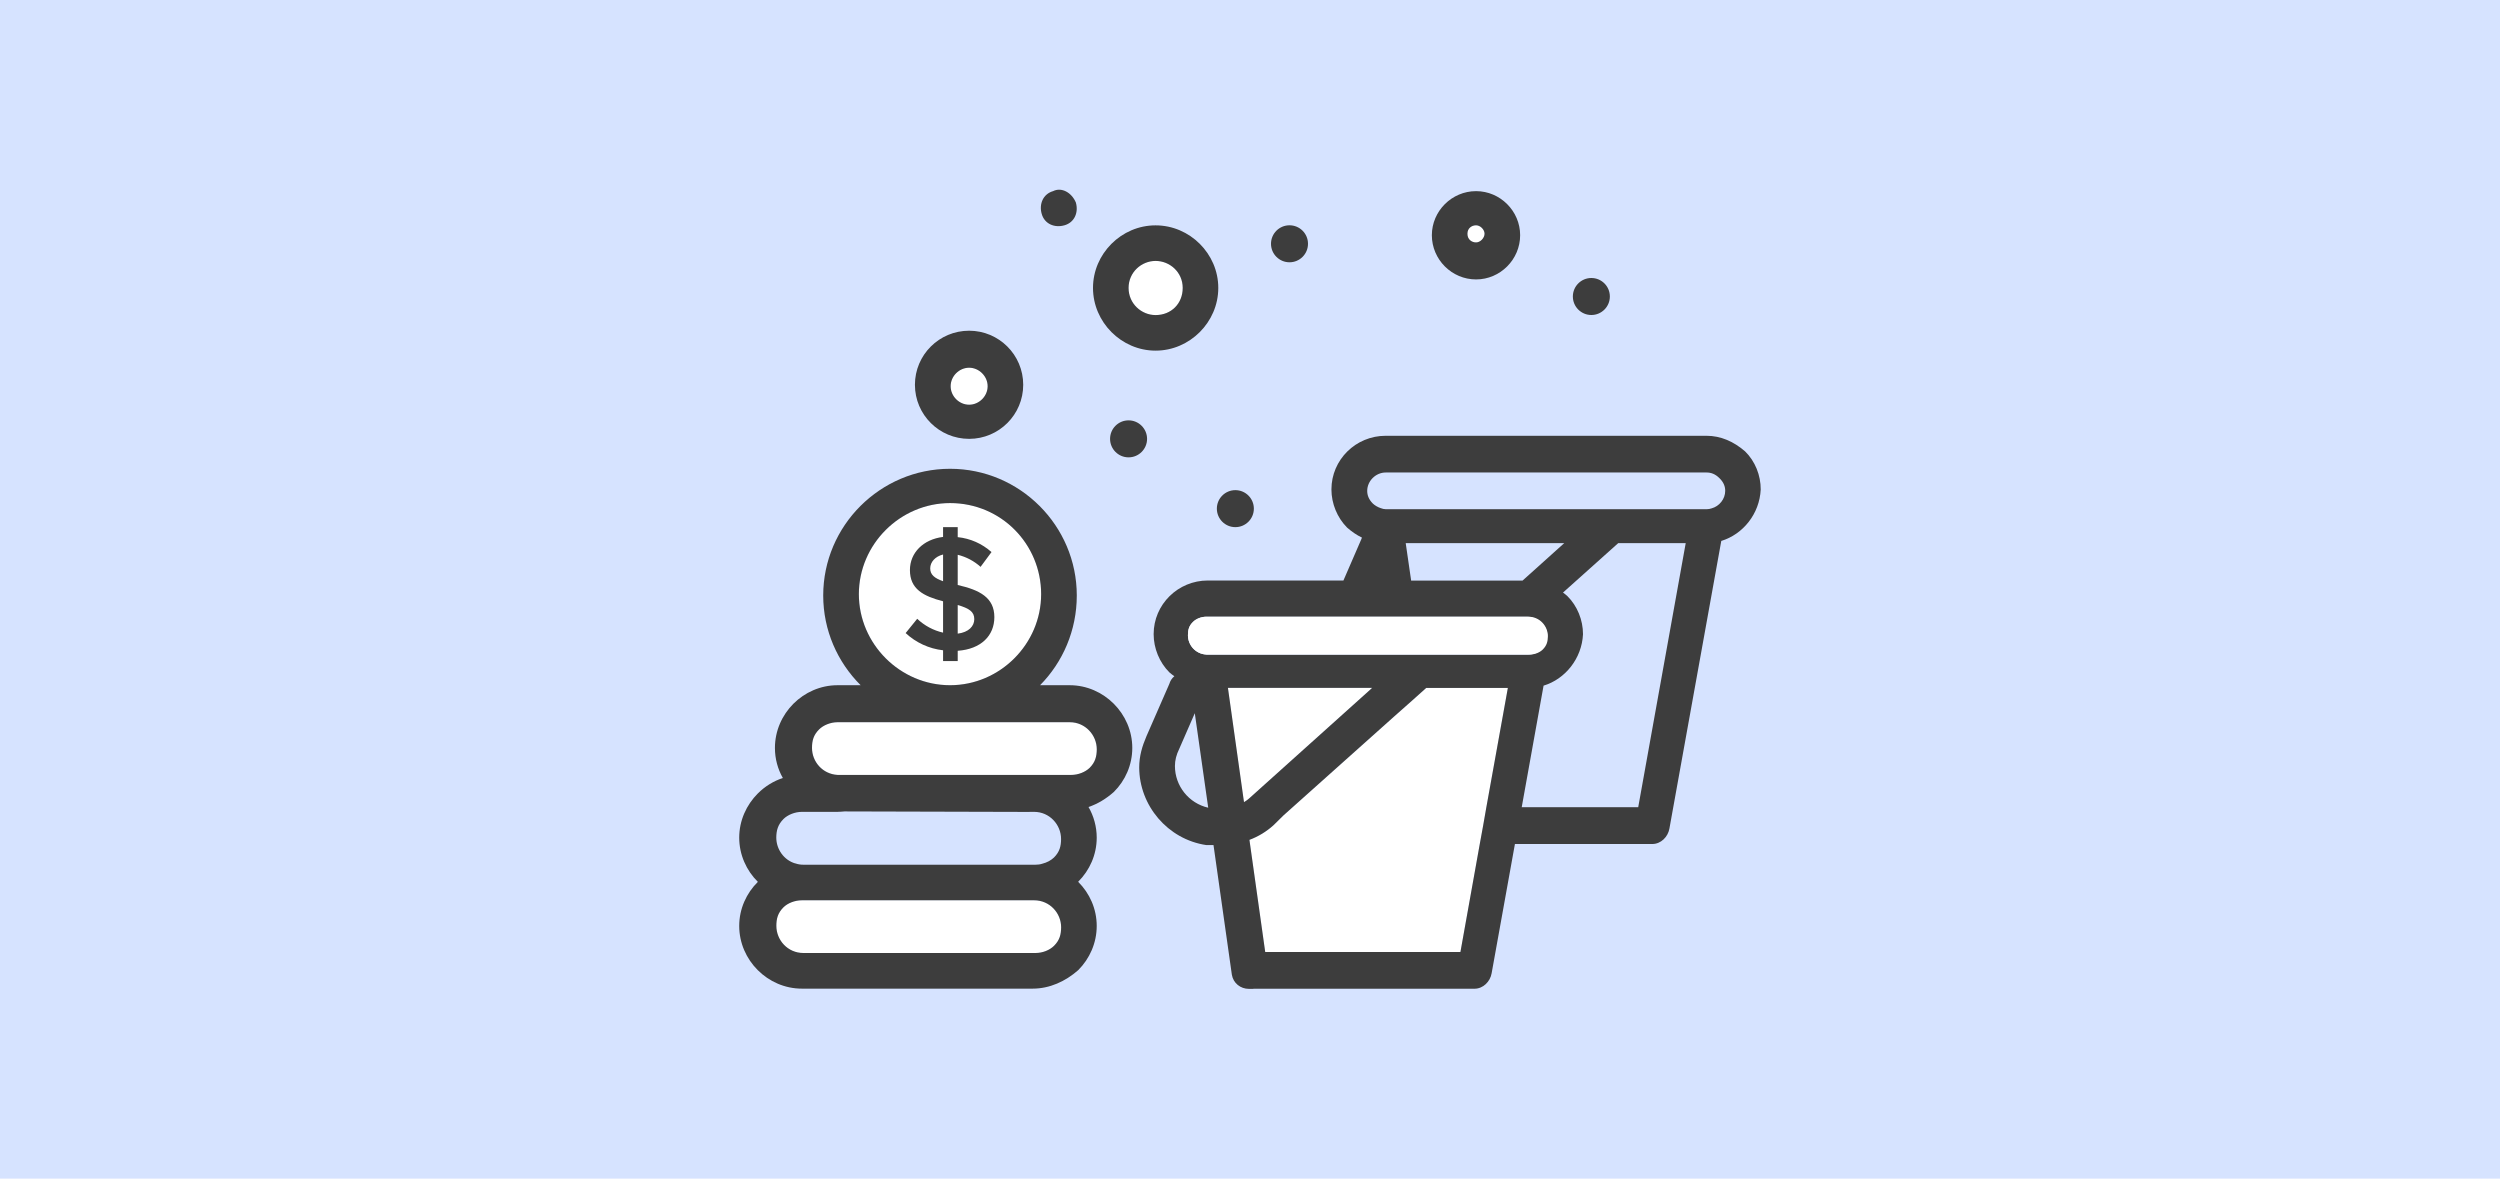
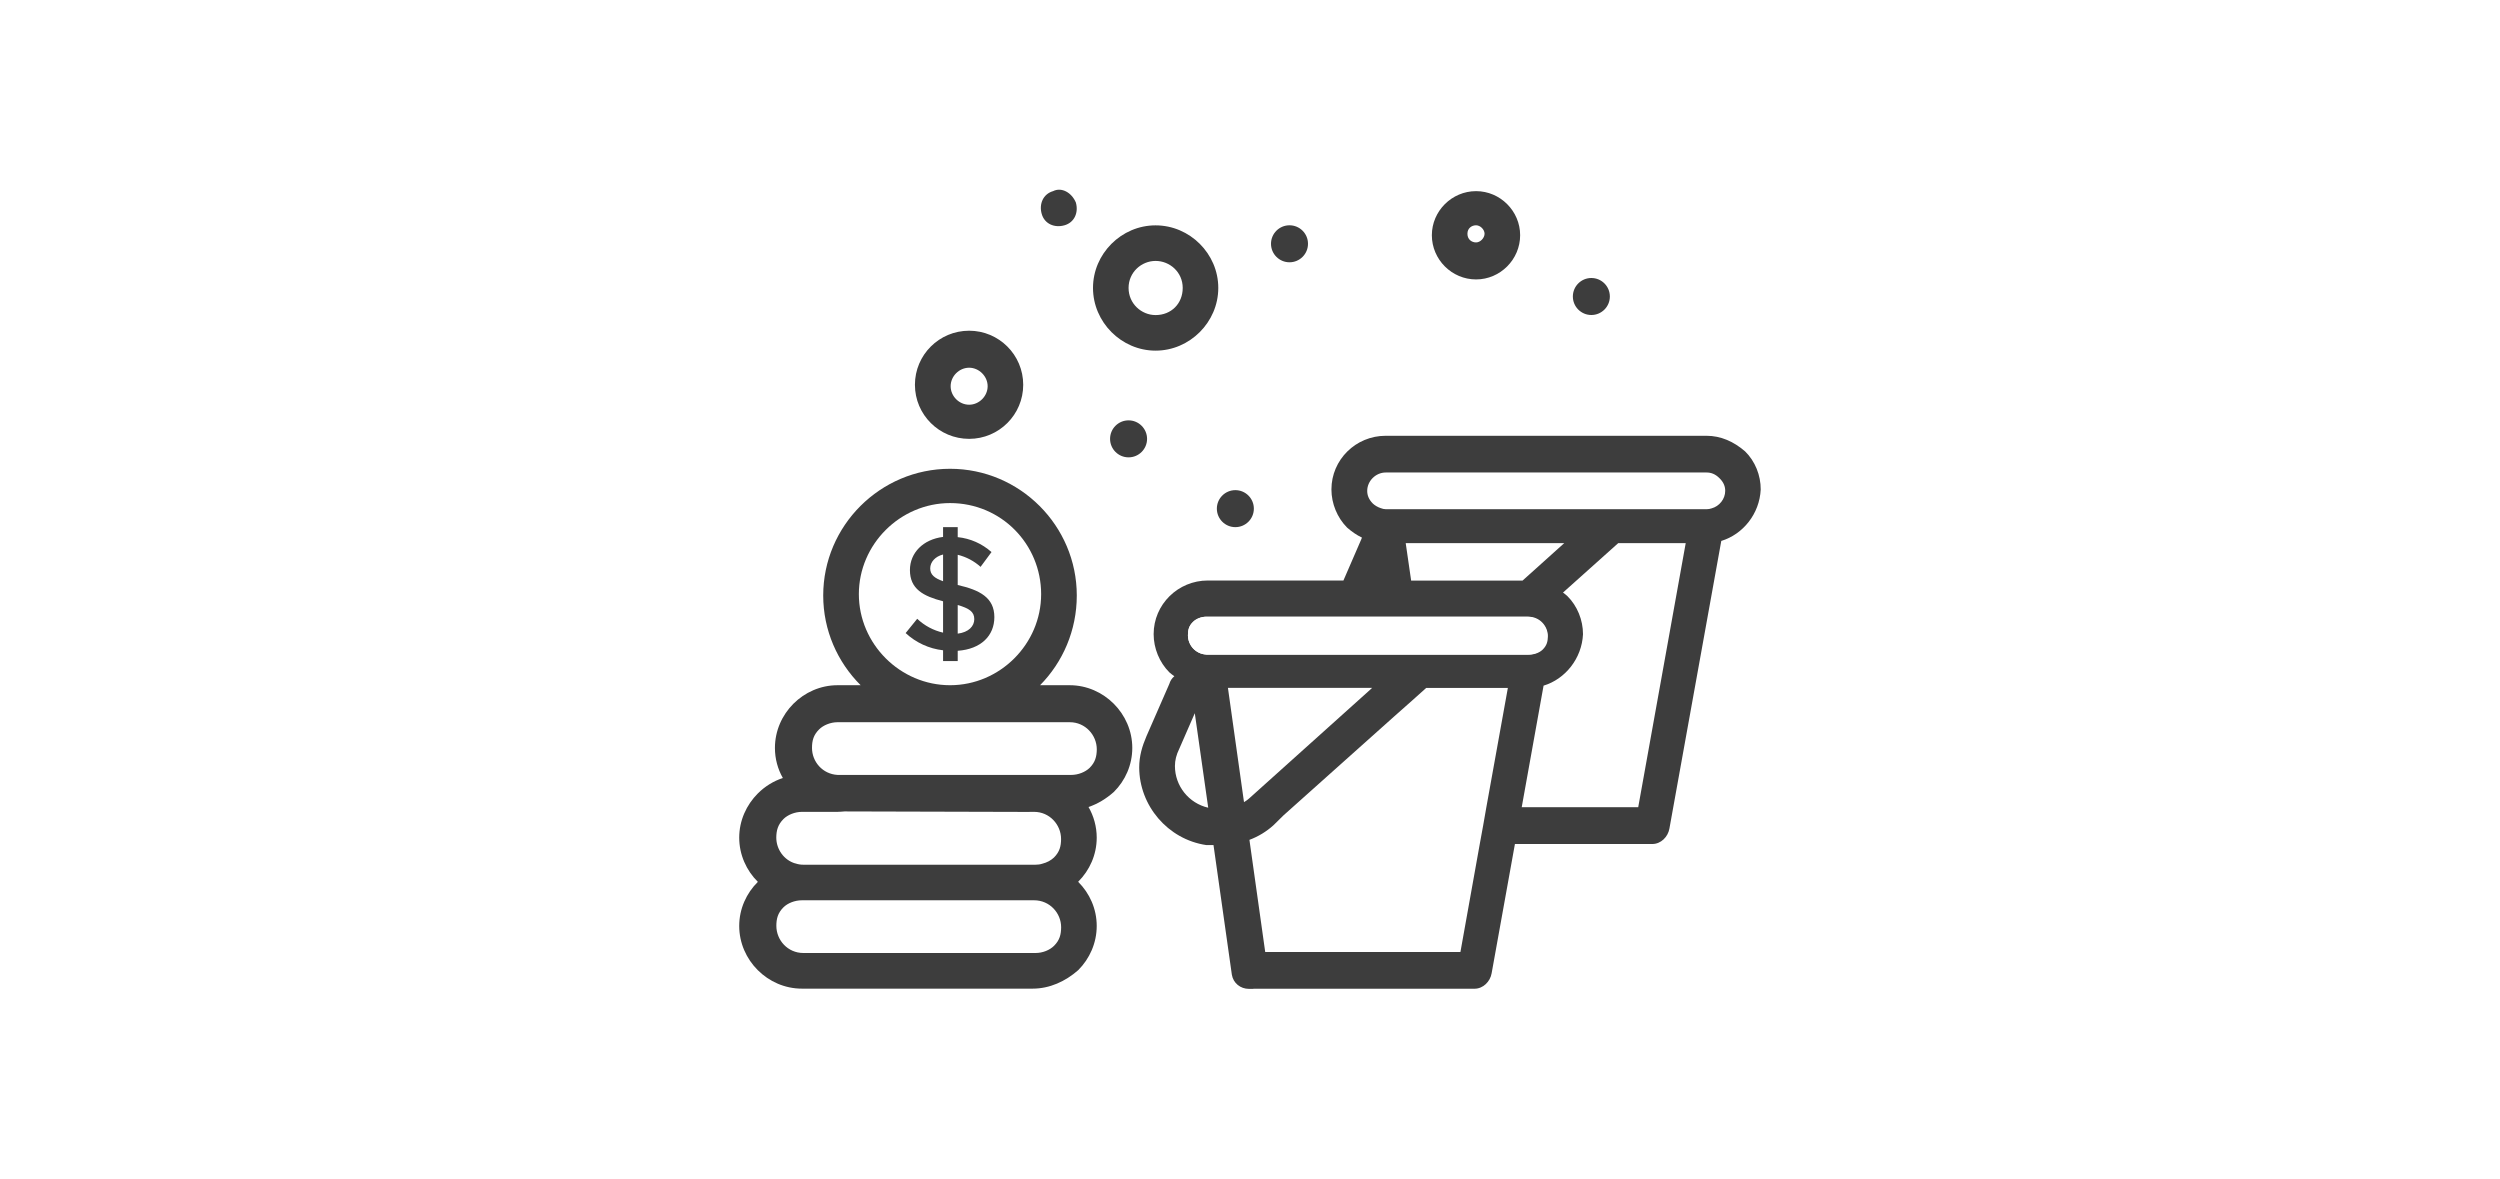
<svg xmlns="http://www.w3.org/2000/svg" version="1.1" id="Vrstva_1" x="0px" y="0px" viewBox="0 0 350 165" style="enable-background:new 0 0 350 165;" xml:space="preserve">
  <style type="text/css">
	.st0{fill:#D6E3FF;}
	.st1{fill:#FFFFFF;}
	.st2{fill:#3D3D3D;}
	.st3{fill:#4C80C6;}
</style>
-   <rect x="0" class="st0" width="350" height="165" />
  <g>
    <path class="st1" d="M207.83,32.74c0,0.59-0.59,1.21-1.19,1.21c-0.59,0-1.21-0.4-1.21-1.21c0-0.79,0.61-1.19,1.21-1.19   C207.24,31.55,207.83,32.14,207.83,32.74z" />
    <path class="st1" d="M165.58,40.31c0,2.19-1.6,3.8-3.8,3.8c-1.98,0-3.78-1.6-3.78-3.8c0-2.19,1.8-3.78,3.78-3.78   C163.78,36.53,165.58,38.11,165.58,40.31z" />
    <circle class="st1" cx="135.68" cy="54.07" r="2.59" />
    <path class="st2" d="M172.95,68.62c-1.43,0-2.59,1.16-2.59,2.59s1.16,2.59,2.59,2.59c1.43,0,2.59-1.16,2.59-2.59   S174.38,68.62,172.95,68.62z" />
    <path class="st2" d="M147.43,26.76c-1.39,0.4-1.99,1.8-1.59,3.19c0.4,1.4,1.79,1.99,3.19,1.59c1.4-0.4,1.99-1.79,1.59-3.19   C150.03,26.96,148.63,26.16,147.43,26.76z" />
    <path class="st2" d="M158,58.85c-1.43,0-2.59,1.16-2.59,2.59c0,1.43,1.16,2.59,2.59,2.59c1.43,0,2.59-1.16,2.59-2.59   C160.59,60.02,159.43,58.85,158,58.85z" />
    <path class="st2" d="M180.53,31.54c-1.43,0-2.59,1.16-2.59,2.59c0,1.43,1.16,2.59,2.59,2.59c1.43,0,2.59-1.16,2.59-2.59   C183.12,32.7,181.96,31.54,180.53,31.54z" />
    <path class="st2" d="M222.79,38.92c-1.43,0-2.59,1.16-2.59,2.59c0,1.43,1.16,2.59,2.59,2.59c1.43,0,2.59-1.16,2.59-2.59   C225.38,40.08,224.22,38.92,222.79,38.92z" />
    <path class="st2" d="M135.68,46.3c-4.19,0-7.59,3.38-7.59,7.57s3.4,7.57,7.59,7.57c4.17,0,7.57-3.38,7.57-7.57   S139.85,46.3,135.68,46.3z M135.68,56.66c-1.4,0-2.59-1.19-2.59-2.59s1.19-2.59,2.59-2.59c1.38,0,2.59,1.19,2.59,2.59   S137.07,56.66,135.68,56.66z" />
    <path class="st2" d="M206.65,26.76c-3.4,0-6.19,2.79-6.19,6.17c0,3.4,2.79,6.19,6.19,6.19c3.38,0,6.17-2.79,6.17-6.19   C212.82,29.55,210.03,26.76,206.65,26.76z M206.65,33.94c-0.59,0-1.21-0.4-1.21-1.21c0-0.79,0.61-1.19,1.21-1.19   c0.59,0,1.19,0.59,1.19,1.19C207.83,33.33,207.24,33.94,206.65,33.94z" />
    <path class="st2" d="M161.78,31.55c-4.78,0-8.76,3.97-8.76,8.76c0,4.78,3.97,8.78,8.76,8.78c4.79,0,8.78-3.99,8.78-8.78   C170.56,35.52,166.57,31.55,161.78,31.55z M161.78,44.11c-1.98,0-3.78-1.6-3.78-3.8c0-2.19,1.8-3.78,3.78-3.78   c2,0,3.8,1.58,3.8,3.78C165.58,42.5,163.98,44.11,161.78,44.11z" />
    <g>
      <path class="st1" d="M192.09,96.31l-0.3,0.28l-16.93,15.21c-0.22,0.2-0.45,0.36-0.71,0.51l-2.25-16H192.09z" />
-       <path class="st1" d="M211.1,96.31l-3.01,16.71l-0.45,2.57l-0.47,2.57l-2.71,15.13h-27.33l-2.21-15.7    c1.25-0.47,2.37-1.15,3.36-2.04l1.4-1.38l15.44-13.8l2.63-2.33l0.38-0.34l1.54-1.38H211.1z" />
+       <path class="st1" d="M211.1,96.31l-3.01,16.71l-0.45,2.57l-0.47,2.57l-2.71,15.13h-27.33l-2.21-15.7    c1.25-0.47,2.37-1.15,3.36-2.04l1.4-1.38l15.44-13.8l2.63-2.33l0.38-0.34l1.54-1.38H211.1" />
    </g>
    <g>
      <path class="st2" d="M244.31,63.19c-1.6-1.38-3.4-2.18-5.4-2.18h-44.92c-4.19,0-7.59,3.36-7.59,7.51c0,1.98,0.81,3.95,2.19,5.34    c0.65,0.57,1.34,1.05,2.08,1.4c-0.04,0.08-0.06,0.14-0.08,0.22l-2.51,5.79H169.1c-4.19,0-7.59,3.36-7.59,7.51    c0,1.98,0.81,3.95,2.19,5.34c0.24,0.2,0.47,0.4,0.71,0.55c-0.34,0.28-0.57,0.63-0.71,1.09l-3.2,7.32    c-0.59,1.38-1.01,2.77-1.01,4.35c0,5.34,3.99,10.08,9.39,10.88h1.01l2.57,18.15c0.2,1.19,1.21,1.98,2.39,1.98h0.59    c0.02,0,0.04-0.02,0.06-0.02c0.02,0,0.02,0,0.04,0h30.9c1.19,0,2.19-0.99,2.39-2.17l3.26-18.09h19.24c1.19,0,2.19-0.99,2.39-2.17    l7.26-40.26c3.05-0.93,5.36-3.8,5.52-7.2C246.51,66.55,245.72,64.57,244.31,63.19z M164.49,107.24c0-0.79,0.2-1.58,0.59-2.37    l2.19-5.02l1.88,13.23C166.43,112.46,164.49,110.03,164.49,107.24z M174.16,112.3l-2.25-16h20.19l-0.3,0.28l-16.93,15.21    C174.65,111.99,174.42,112.14,174.16,112.3z M208.09,113.01l-0.45,2.57l-0.47,2.57l-2.71,15.13h-27.33l-2.21-15.7    c1.25-0.47,2.37-1.15,3.36-2.04l1.4-1.38l15.44-13.8l2.63-2.33l0.38-0.34l1.54-1.38h11.43L208.09,113.01z M168.88,91.64    c-1.5-0.08-2.57-1.32-2.57-2.71c0-0.73,0.14-1.31,0.71-1.86c0.42-0.43,1.15-0.73,1.86-0.73h44.9c0.45,0,0.89,0.12,1.25,0.32    c0.1,0.04,0.2,0.1,0.3,0.16c0.16,0.1,0.32,0.22,0.49,0.4c0.61,0.59,0.81,1.19,0.81,1.78c0,0.45-0.14,0.91-0.38,1.29l-0.02,0.02    c-0.1,0.22-0.24,0.42-0.45,0.63c-0.43,0.44-1.15,0.71-1.86,0.71H168.88z M196.8,76.04h22.19l-5.83,5.24h-15.6L196.8,76.04z     M229.35,113.01h-16.31l3.06-17.02c3.03-0.91,5.36-3.8,5.52-7.2c0-1.98-0.79-3.95-2.19-5.34c-0.2-0.18-0.4-0.34-0.61-0.49    l7.73-6.92h9.45L229.35,113.01z M239.63,71.17c-0.22,0.08-0.47,0.12-0.71,0.12h-44.92c-0.22,0-0.47-0.06-0.73-0.16    c-0.42-0.14-0.83-0.4-1.07-0.63c-0.59-0.59-0.79-1.19-0.79-1.78c0-1.38,1.19-2.57,2.59-2.57h44.92c0.61,0,1.21,0.2,1.8,0.79    c0.61,0.59,0.81,1.19,0.81,1.78C241.53,69.87,240.7,70.88,239.63,71.17z" />
    </g>
    <path class="st1" d="M145.77,83.18c0,6.98-5.77,12.75-12.75,12.75c-6.98,0-12.77-5.77-12.77-12.75s5.79-12.75,12.77-12.75   C140.19,70.42,145.77,76.2,145.77,83.18z" />
    <path class="st1" d="M148.55,129.82c0,1.01-0.2,1.8-0.99,2.59c-0.61,0.61-1.6,1.01-2.59,1.01h-32.51c-2.19,0-3.78-1.8-3.78-3.8   c0-0.99,0.2-1.8,0.99-2.59c0.59-0.59,1.6-0.99,2.59-0.99h32.51C146.95,126.04,148.55,127.82,148.55,129.82z" />
    <path class="st1" d="M153.54,104.91c0,0.99-0.2,1.8-0.99,2.59c-0.61,0.59-1.6,0.99-2.59,0.99h-32.7c-2.1-0.12-3.58-1.84-3.58-3.78   c0-1.01,0.2-1.8,0.99-2.59c0.59-0.59,1.6-1.01,2.59-1.01h32.51C151.93,101.11,153.54,102.91,153.54,104.91z" />
    <path class="st1" d="M216.7,89.07c0,0.71-0.14,1.29-0.71,1.86c-0.44,0.44-1.15,0.71-1.87,0.71h-45.23   c-1.51-0.08-2.58-1.32-2.58-2.71c0-0.73,0.14-1.31,0.71-1.86c0.42-0.43,1.15-0.73,1.87-0.73h45.09   C215.55,86.34,216.7,87.63,216.7,89.07z" />
    <path class="st2" d="M158.52,104.71c0-4.79-3.99-8.78-8.76-8.78h-4.15c3.18-3.22,5.14-7.67,5.14-12.56   c0-9.77-7.97-17.74-17.74-17.74s-17.76,7.97-17.76,17.74c0,4.88,2,9.33,5.24,12.56h-3.24c-2.39,0-4.59,1.01-6.17,2.59   c-1.6,1.6-2.59,3.8-2.59,6.19c0,1.52,0.4,2.97,1.11,4.21c-1.32,0.43-2.53,1.19-3.5,2.16c-1.6,1.6-2.61,3.8-2.61,6.19   c0,2.39,1.01,4.61,2.61,6.19c-1.6,1.58-2.61,3.78-2.61,6.17c0,4.79,3.99,8.78,8.78,8.78h32.29c2.39,0,4.59-1.01,6.39-2.59   c1.6-1.6,2.59-3.8,2.59-6.19c0-2.39-0.99-4.57-2.59-6.17v-0.02c1.6-1.6,2.59-3.78,2.59-6.17c0-1.54-0.42-3.03-1.15-4.29   c1.29-0.43,2.49-1.17,3.54-2.1C157.53,109.3,158.52,107.1,158.52,104.71z M120.24,83.18c0-6.98,5.79-12.75,12.77-12.75   c7.18,0,12.75,5.77,12.75,12.75s-5.77,12.75-12.75,12.75C126.03,95.93,120.24,90.16,120.24,83.18z M109.68,114.67   c0.59-0.59,1.6-1.01,2.59-1.01h4.98c0.36,0,0.68-0.04,0.98-0.06l25.53,0.07c0.43-0.01,0.65-0.01,1.01-0.01   c2.17,0,3.78,1.8,3.78,3.8c0,0.99-0.2,1.8-0.99,2.59c-0.42,0.4-0.99,0.71-1.64,0.87c-0.3,0.1-0.63,0.14-0.95,0.14h-32.51   c-0.38,0-0.75-0.06-1.09-0.18c-0.02,0-0.02,0-0.04,0c-1.58-0.47-2.65-1.98-2.65-3.62C108.69,116.28,108.89,115.47,109.68,114.67z    M147.57,132.41c-0.61,0.61-1.6,1.01-2.59,1.01h-32.51c-2.19,0-3.78-1.8-3.78-3.8c0-0.99,0.2-1.8,0.99-2.59   c0.59-0.59,1.6-0.99,2.59-0.99h32.51c2.17,0,3.78,1.78,3.78,3.78C148.55,130.83,148.36,131.62,147.57,132.41z M152.55,107.5   c-0.61,0.59-1.6,0.99-2.59,0.99h-32.7c-2.1-0.12-3.58-1.84-3.58-3.78c0-1.01,0.2-1.8,0.99-2.59c0.59-0.59,1.6-1.01,2.59-1.01h32.51   c2.17,0,3.78,1.8,3.78,3.8C153.54,105.9,153.34,106.71,152.55,107.5z" />
    <path class="st2" d="M134.08,91.11v1.44h-2.05v-1.51c-1.96-0.22-3.8-1.07-5.24-2.41l1.62-2c1.01,0.96,2.26,1.63,3.62,1.94v-4.39   c-2.77-0.72-4.64-1.71-4.64-4.37c0-2.43,1.87-4.3,4.64-4.64V73.8h2.05v1.4c1.76,0.18,3.41,0.91,4.73,2.09l-1.53,2.07   c-0.91-0.82-2.01-1.4-3.2-1.69v4.23c3.08,0.7,5.13,1.76,5.13,4.5C139.21,88.99,137.35,90.88,134.08,91.11z M132.03,81.37v-3.74   c-1.1,0.27-1.8,1.06-1.8,1.94C130.23,80.46,130.82,80.94,132.03,81.37z M136.4,86.68c0-1.04-0.72-1.51-2.32-1.98v4.01   C135.61,88.52,136.4,87.67,136.4,86.68L136.4,86.68z" />
  </g>
</svg>